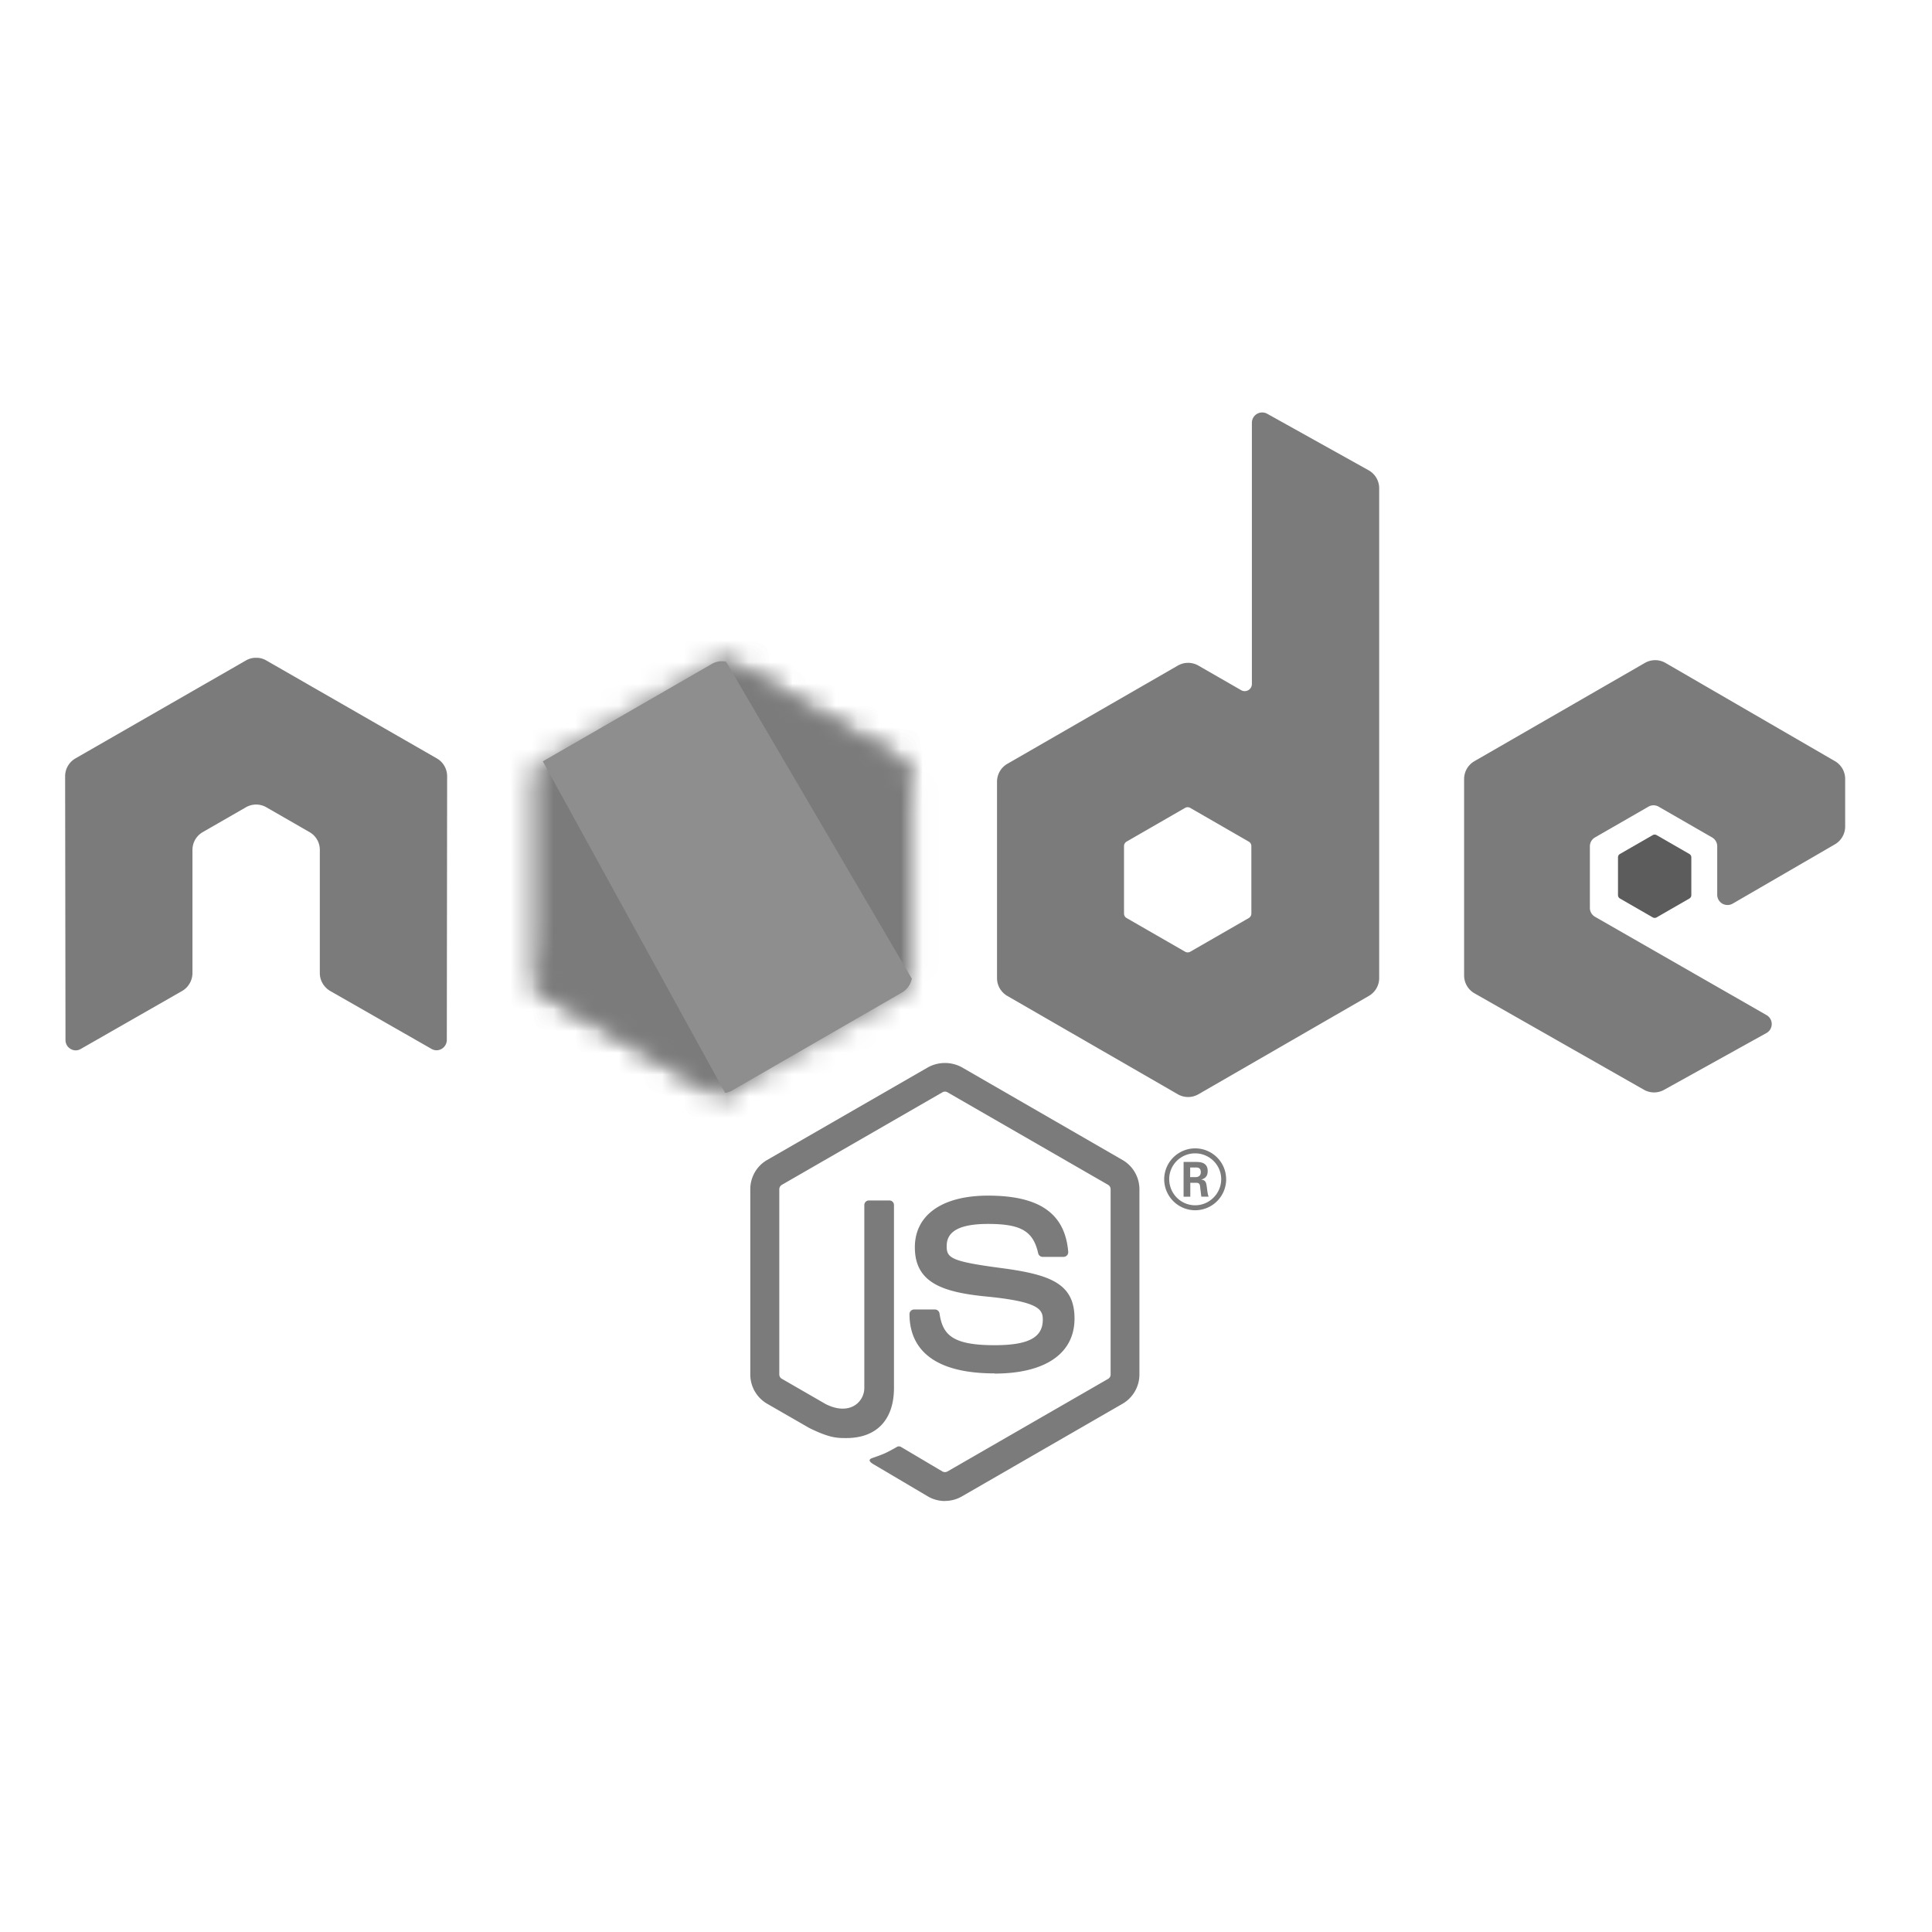
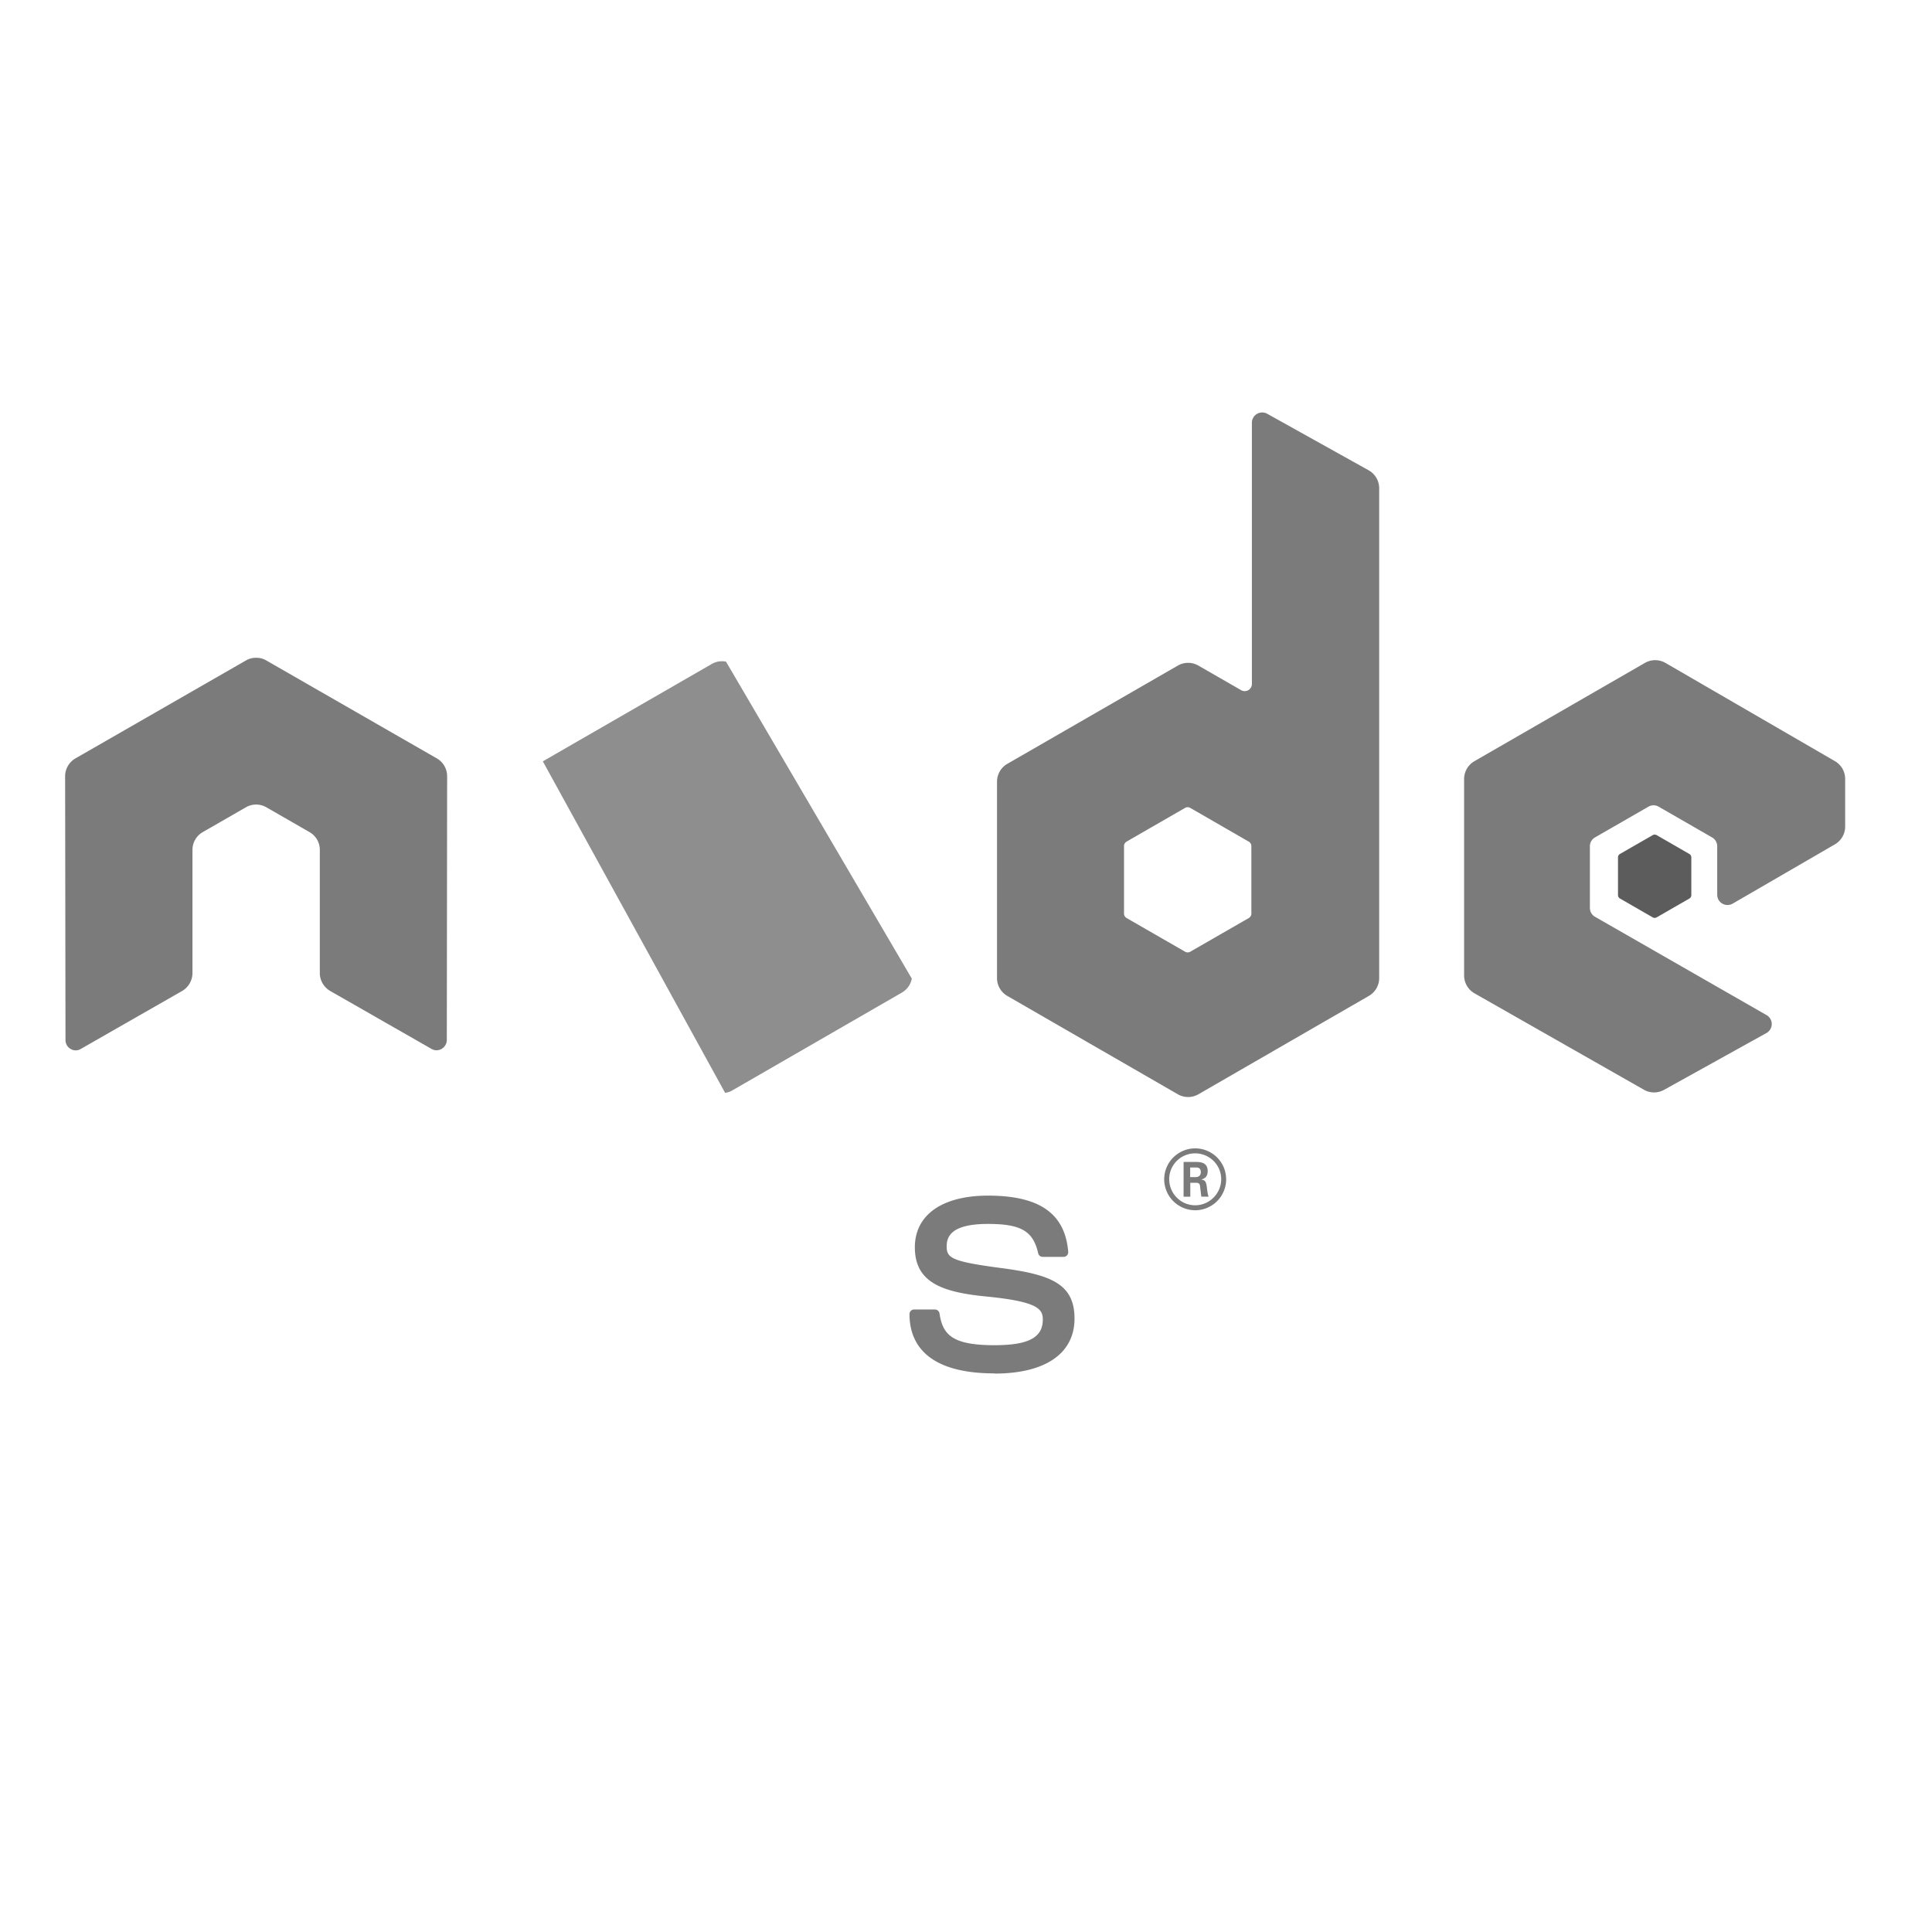
<svg xmlns="http://www.w3.org/2000/svg" width="89" height="89" viewBox="0 0 89 89" fill="none">
  <g clip-path="url(#a)">
-     <path d="M43.53 69.146c-.271 0-.54-.07-.777-.207l-2.472-1.461c-.37-.207-.19-.28-.068-.322.493-.172.593-.21 1.118-.509.055-.031.128-.02.184.013l1.9 1.126a.25.25 0 0 0 .229 0l7.405-4.268a.23.23 0 0 0 .113-.2v-8.533a.24.24 0 0 0-.114-.203l-7.403-4.265a.23.23 0 0 0-.228 0l-7.4 4.264a.24.24 0 0 0-.118.202v8.533c0 .081.045.16.115.198l2.028 1.17c1.101.55 1.774-.098 1.774-.75v-8.421c0-.12.094-.213.215-.213h.938c.117 0 .213.092.213.213v8.425c0 1.466-.8 2.308-2.193 2.308-.428 0-.765 0-1.707-.463l-1.943-1.118a1.56 1.56 0 0 1-.776-1.35v-8.532c0-.555.296-1.073.776-1.347l7.413-4.27a1.63 1.63 0 0 1 1.557 0l7.404 4.272c.478.275.776.792.776 1.347v8.533c0 .553-.298 1.07-.776 1.347l-7.404 4.27a1.56 1.56 0 0 1-.78.207" fill="#7B7B7B" />
    <path d="M45.817 63.267c-3.24 0-3.92-1.485-3.92-2.73 0-.12.096-.214.215-.214h.956c.106 0 .195.077.212.181.144.974.574 1.464 2.534 1.464 1.56 0 2.224-.352 2.224-1.178 0-.476-.19-.83-2.614-1.066-2.028-.2-3.28-.646-3.28-2.266 0-1.491 1.26-2.38 3.371-2.38 2.371 0 3.546.822 3.694 2.588a.215.215 0 0 1-.215.233h-.962c-.1 0-.187-.07-.207-.167-.232-1.023-.792-1.35-2.314-1.35-1.703 0-1.901.591-1.901 1.036 0 .538.233.696 2.532.999 2.276.302 3.357.727 3.357 2.325 0 1.61-1.346 2.534-3.693 2.534m9.02-9.05h.248c.204 0 .243-.142.243-.225 0-.219-.15-.219-.233-.219h-.256zm-.302-.699h.55c.19 0 .56 0 .56.422 0 .294-.189.355-.302.392.22.015.236.16.265.363.015.128.04.348.084.422h-.34c-.009-.074-.06-.481-.06-.503-.023-.091-.055-.135-.168-.135h-.28v.64h-.31zm-.662.796c0 .663.536 1.2 1.194 1.2.663 0 1.2-.549 1.2-1.2 0-.665-.544-1.192-1.202-1.192a1.19 1.19 0 0 0-1.194 1.19m2.625.006a1.43 1.43 0 0 1-1.427 1.425 1.43 1.43 0 0 1-1.428-1.425 1.43 1.43 0 0 1 1.428-1.426c.769 0 1.425.62 1.425 1.426" fill="#7B7B7B" />
    <path fill-rule="evenodd" clip-rule="evenodd" d="M20.598 35.76c0-.34-.18-.654-.474-.823l-7.852-4.51a.9.9 0 0 0-.431-.125h-.081a.9.9 0 0 0-.434.125l-7.851 4.51a.95.95 0 0 0-.475.824l.017 12.149c0 .169.087.326.236.41a.45.45 0 0 0 .47 0l4.668-2.67a.96.96 0 0 0 .475-.822v-5.675c0-.34.18-.652.473-.82l1.987-1.143a.94.94 0 0 1 .946 0l1.987 1.142a.94.94 0 0 1 .474.82v5.675c0 .337.182.648.476.822l4.664 2.667a.46.46 0 0 0 .475 0 .48.48 0 0 0 .235-.409zm37.048 6.325a.24.24 0 0 1-.118.205l-2.697 1.552a.24.24 0 0 1-.237 0l-2.697-1.552a.24.24 0 0 1-.118-.205v-3.108a.24.24 0 0 1 .116-.206l2.696-1.554a.24.24 0 0 1 .239 0l2.697 1.554c.074.043.118.12.118.206zm.729-23.025a.475.475 0 0 0-.705.414v12.03a.33.33 0 0 1-.498.288l-1.967-1.131a.95.95 0 0 0-.947 0l-7.854 4.526a.95.95 0 0 0-.475.818v9.054c0 .339.181.65.475.82l7.854 4.53a.95.95 0 0 0 .948 0l7.854-4.532a.95.95 0 0 0 .474-.82V22.491a.95.95 0 0 0-.487-.827zm26.153 19.835a.95.95 0 0 0 .472-.819v-2.194c0-.338-.18-.65-.472-.819l-7.804-4.524a.95.95 0 0 0-.951 0l-7.852 4.526a.95.95 0 0 0-.475.82v9.05a.95.95 0 0 0 .479.824l7.802 4.44c.287.165.64.167.93.006l4.72-2.619a.474.474 0 0 0 .003-.823l-7.9-4.528a.47.47 0 0 1-.24-.409v-2.84a.47.47 0 0 1 .238-.41l2.458-1.415a.47.47 0 0 1 .473 0l2.46 1.416c.146.083.237.24.237.409v2.232c0 .168.09.326.237.41a.48.48 0 0 0 .475-.001z" fill="#7B7B7B" />
    <path fill-rule="evenodd" clip-rule="evenodd" d="M76.134 38.471a.18.18 0 0 1 .181 0l1.507.868a.18.18 0 0 1 .091.158v1.738a.18.18 0 0 1-.09.157l-1.508.868a.18.18 0 0 1-.181 0l-1.507-.868a.18.18 0 0 1-.092-.157v-1.738a.18.18 0 0 1 .09-.158z" fill="#5C5C5C" />
    <mask id="b" style="mask-type:luminance" maskUnits="userSpaceOnUse" x="24" y="30" width="19" height="21">
-       <path d="m32.793 30.584-7.81 4.501a.94.94 0 0 0-.472.816v9.008c0 .336.18.647.472.815l7.81 4.505a.95.95 0 0 0 .944 0l7.808-4.505a.94.94 0 0 0 .471-.815V35.9a.94.94 0 0 0-.472-.816l-7.808-4.5a.95.95 0 0 0-.945 0" fill="#fff" />
-     </mask>
+       </mask>
    <g mask="url(#b)">
      <path d="m49.908 34.321-22.006-10.77L16.62 46.534l22.005 10.771z" fill="#7B7B7B" />
    </g>
    <mask id="c" style="mask-type:luminance" maskUnits="userSpaceOnUse" x="24" y="30" width="18" height="21">
-       <path d="M24.705 45.48q.113.148.278.244l6.699 3.864 1.116.64a.95.95 0 0 0 .73.09l8.236-15.06a1 1 0 0 0-.22-.173l-5.113-2.949-2.703-1.553a1 1 0 0 0-.245-.098z" fill="#fff" />
-     </mask>
+       </mask>
    <g mask="url(#c)">
-       <path d="m15.19 37.507 15.54 20.999 20.55-15.16-15.54-20.999z" fill="#7B7B7B" />
-     </g>
+       </g>
    <path d="M33.17 30.464a.95.95 0 0 0-.377.12l-7.787 4.488 8.397 15.272a.9.9 0 0 0 .335-.115l7.81-4.505a.95.95 0 0 0 .456-.643l-8.56-14.602a1 1 0 0 0-.27-.015" fill="#8E8E8E" />
  </g>
  <defs>
    <clipPath id="a">
      <path fill="#fff" d="M3 19h82v50.146H3z" />
    </clipPath>
  </defs>
</svg>